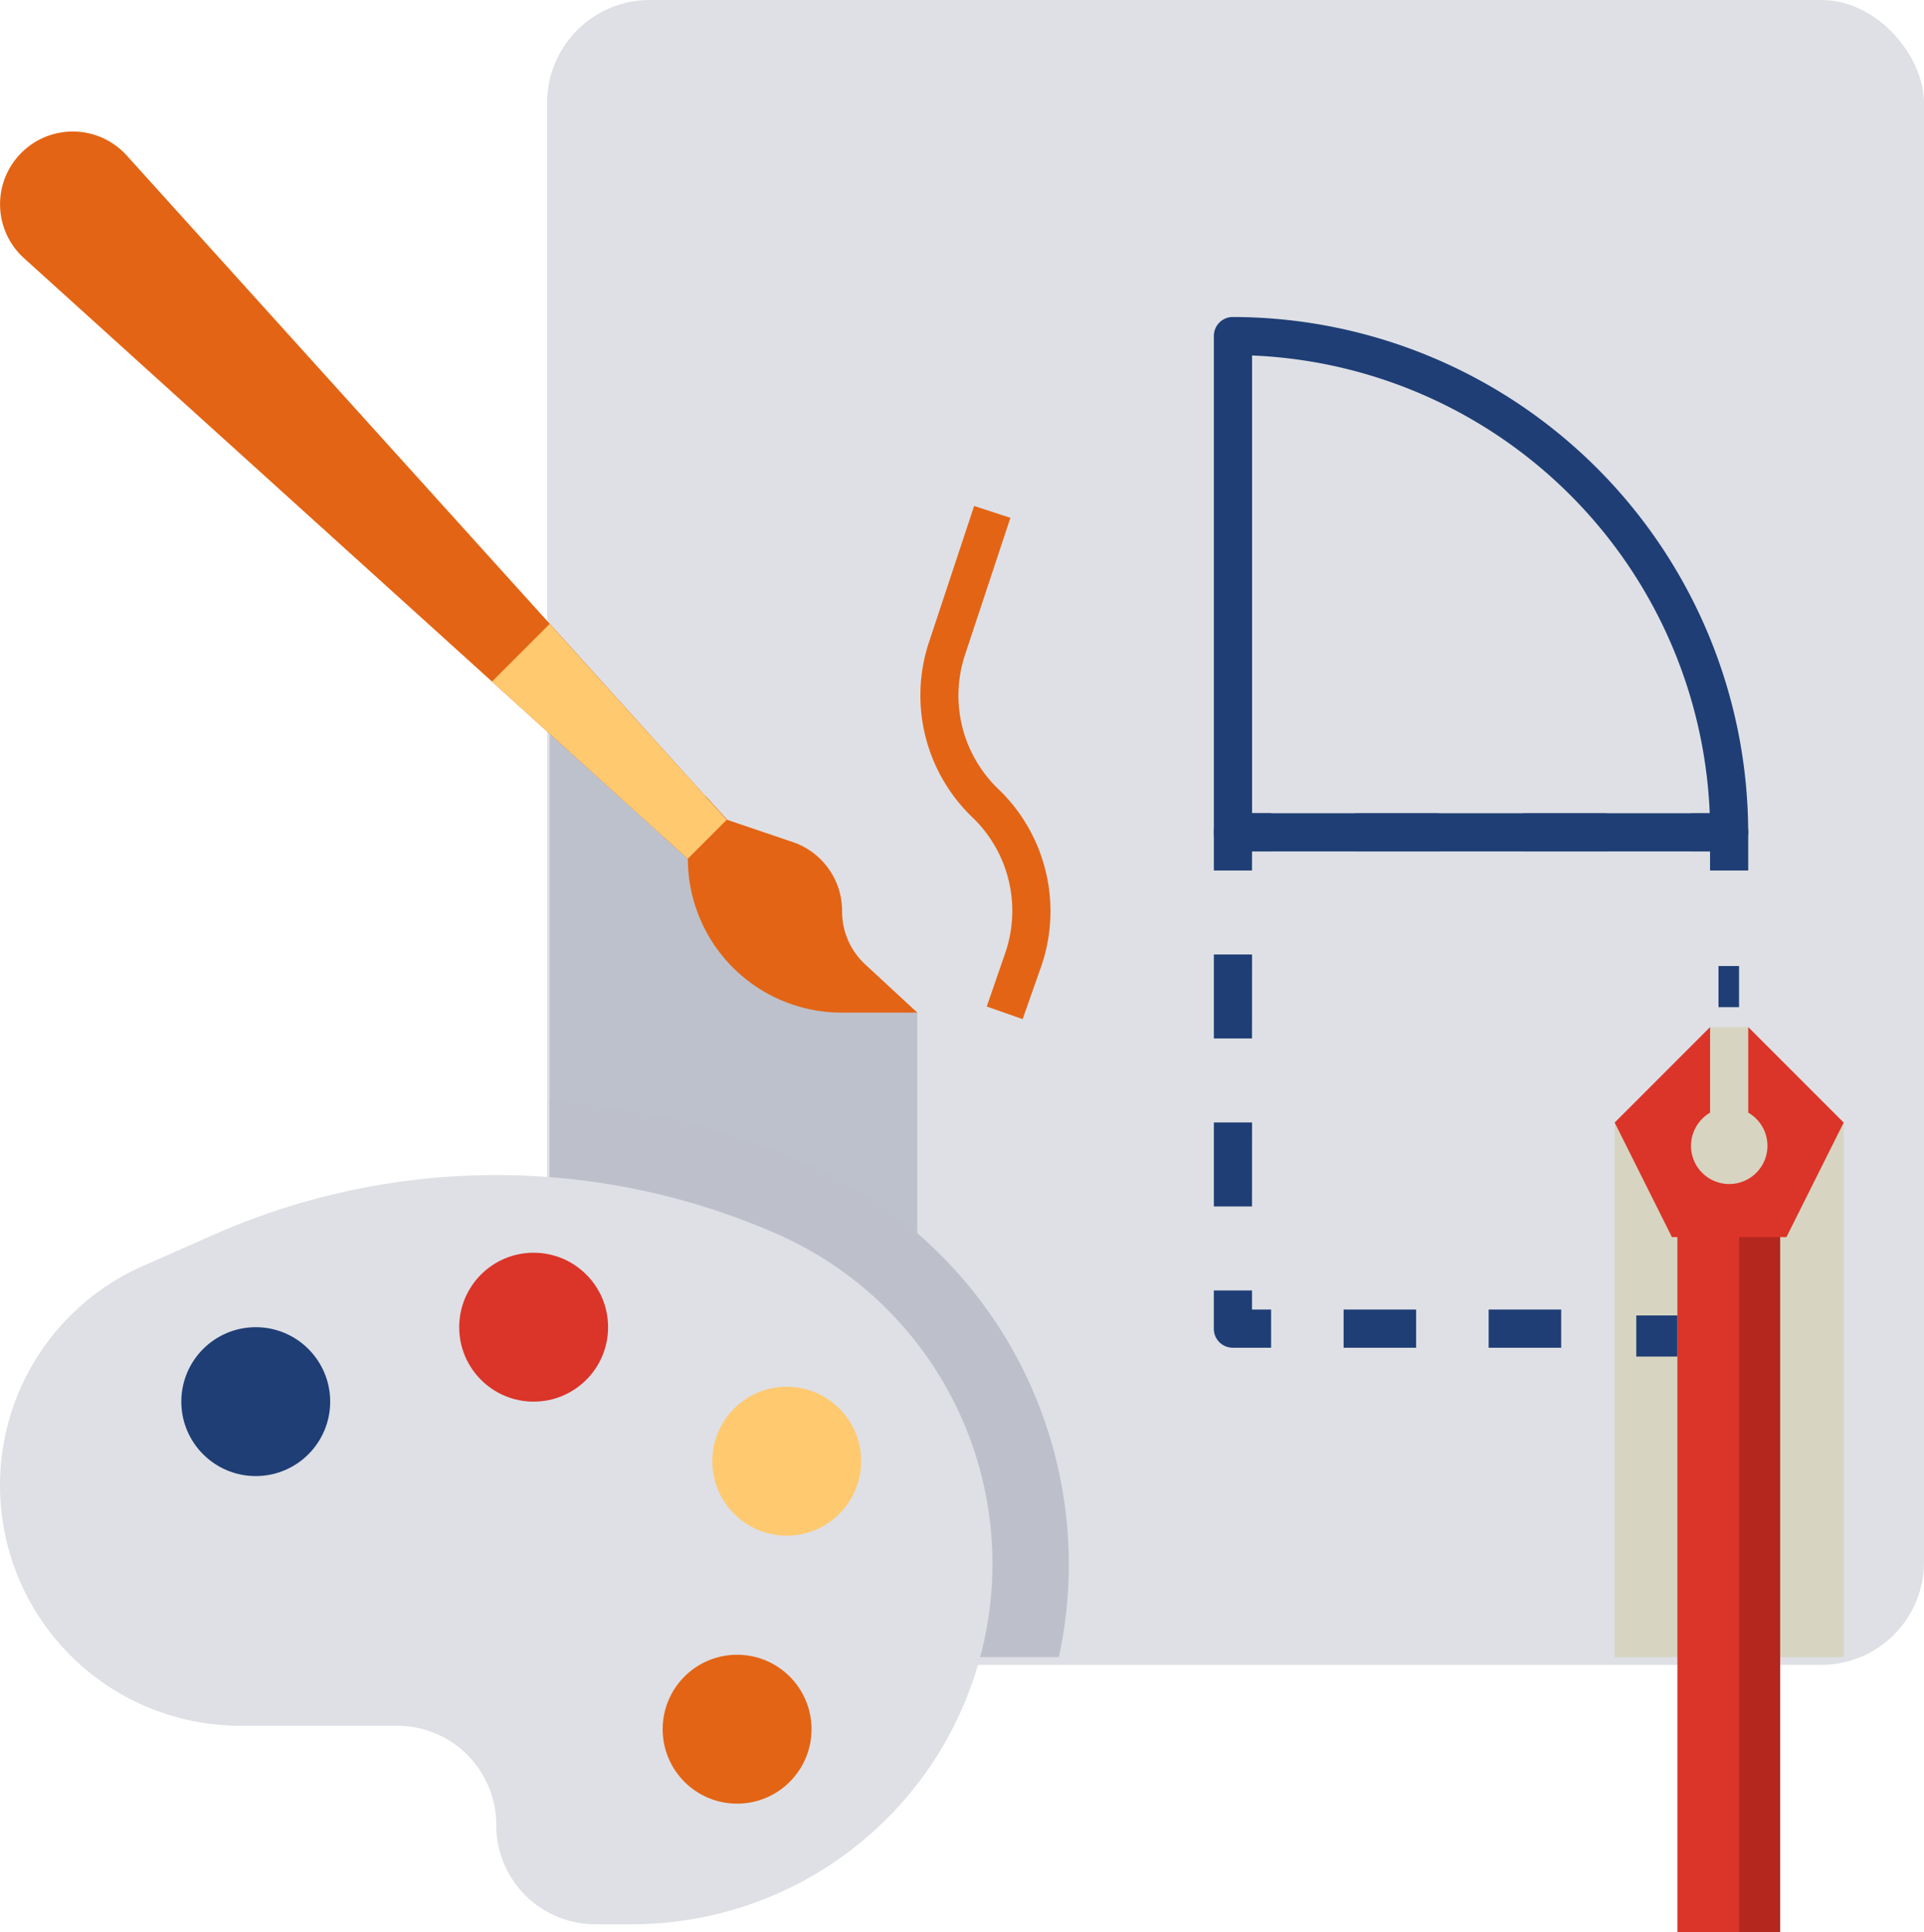
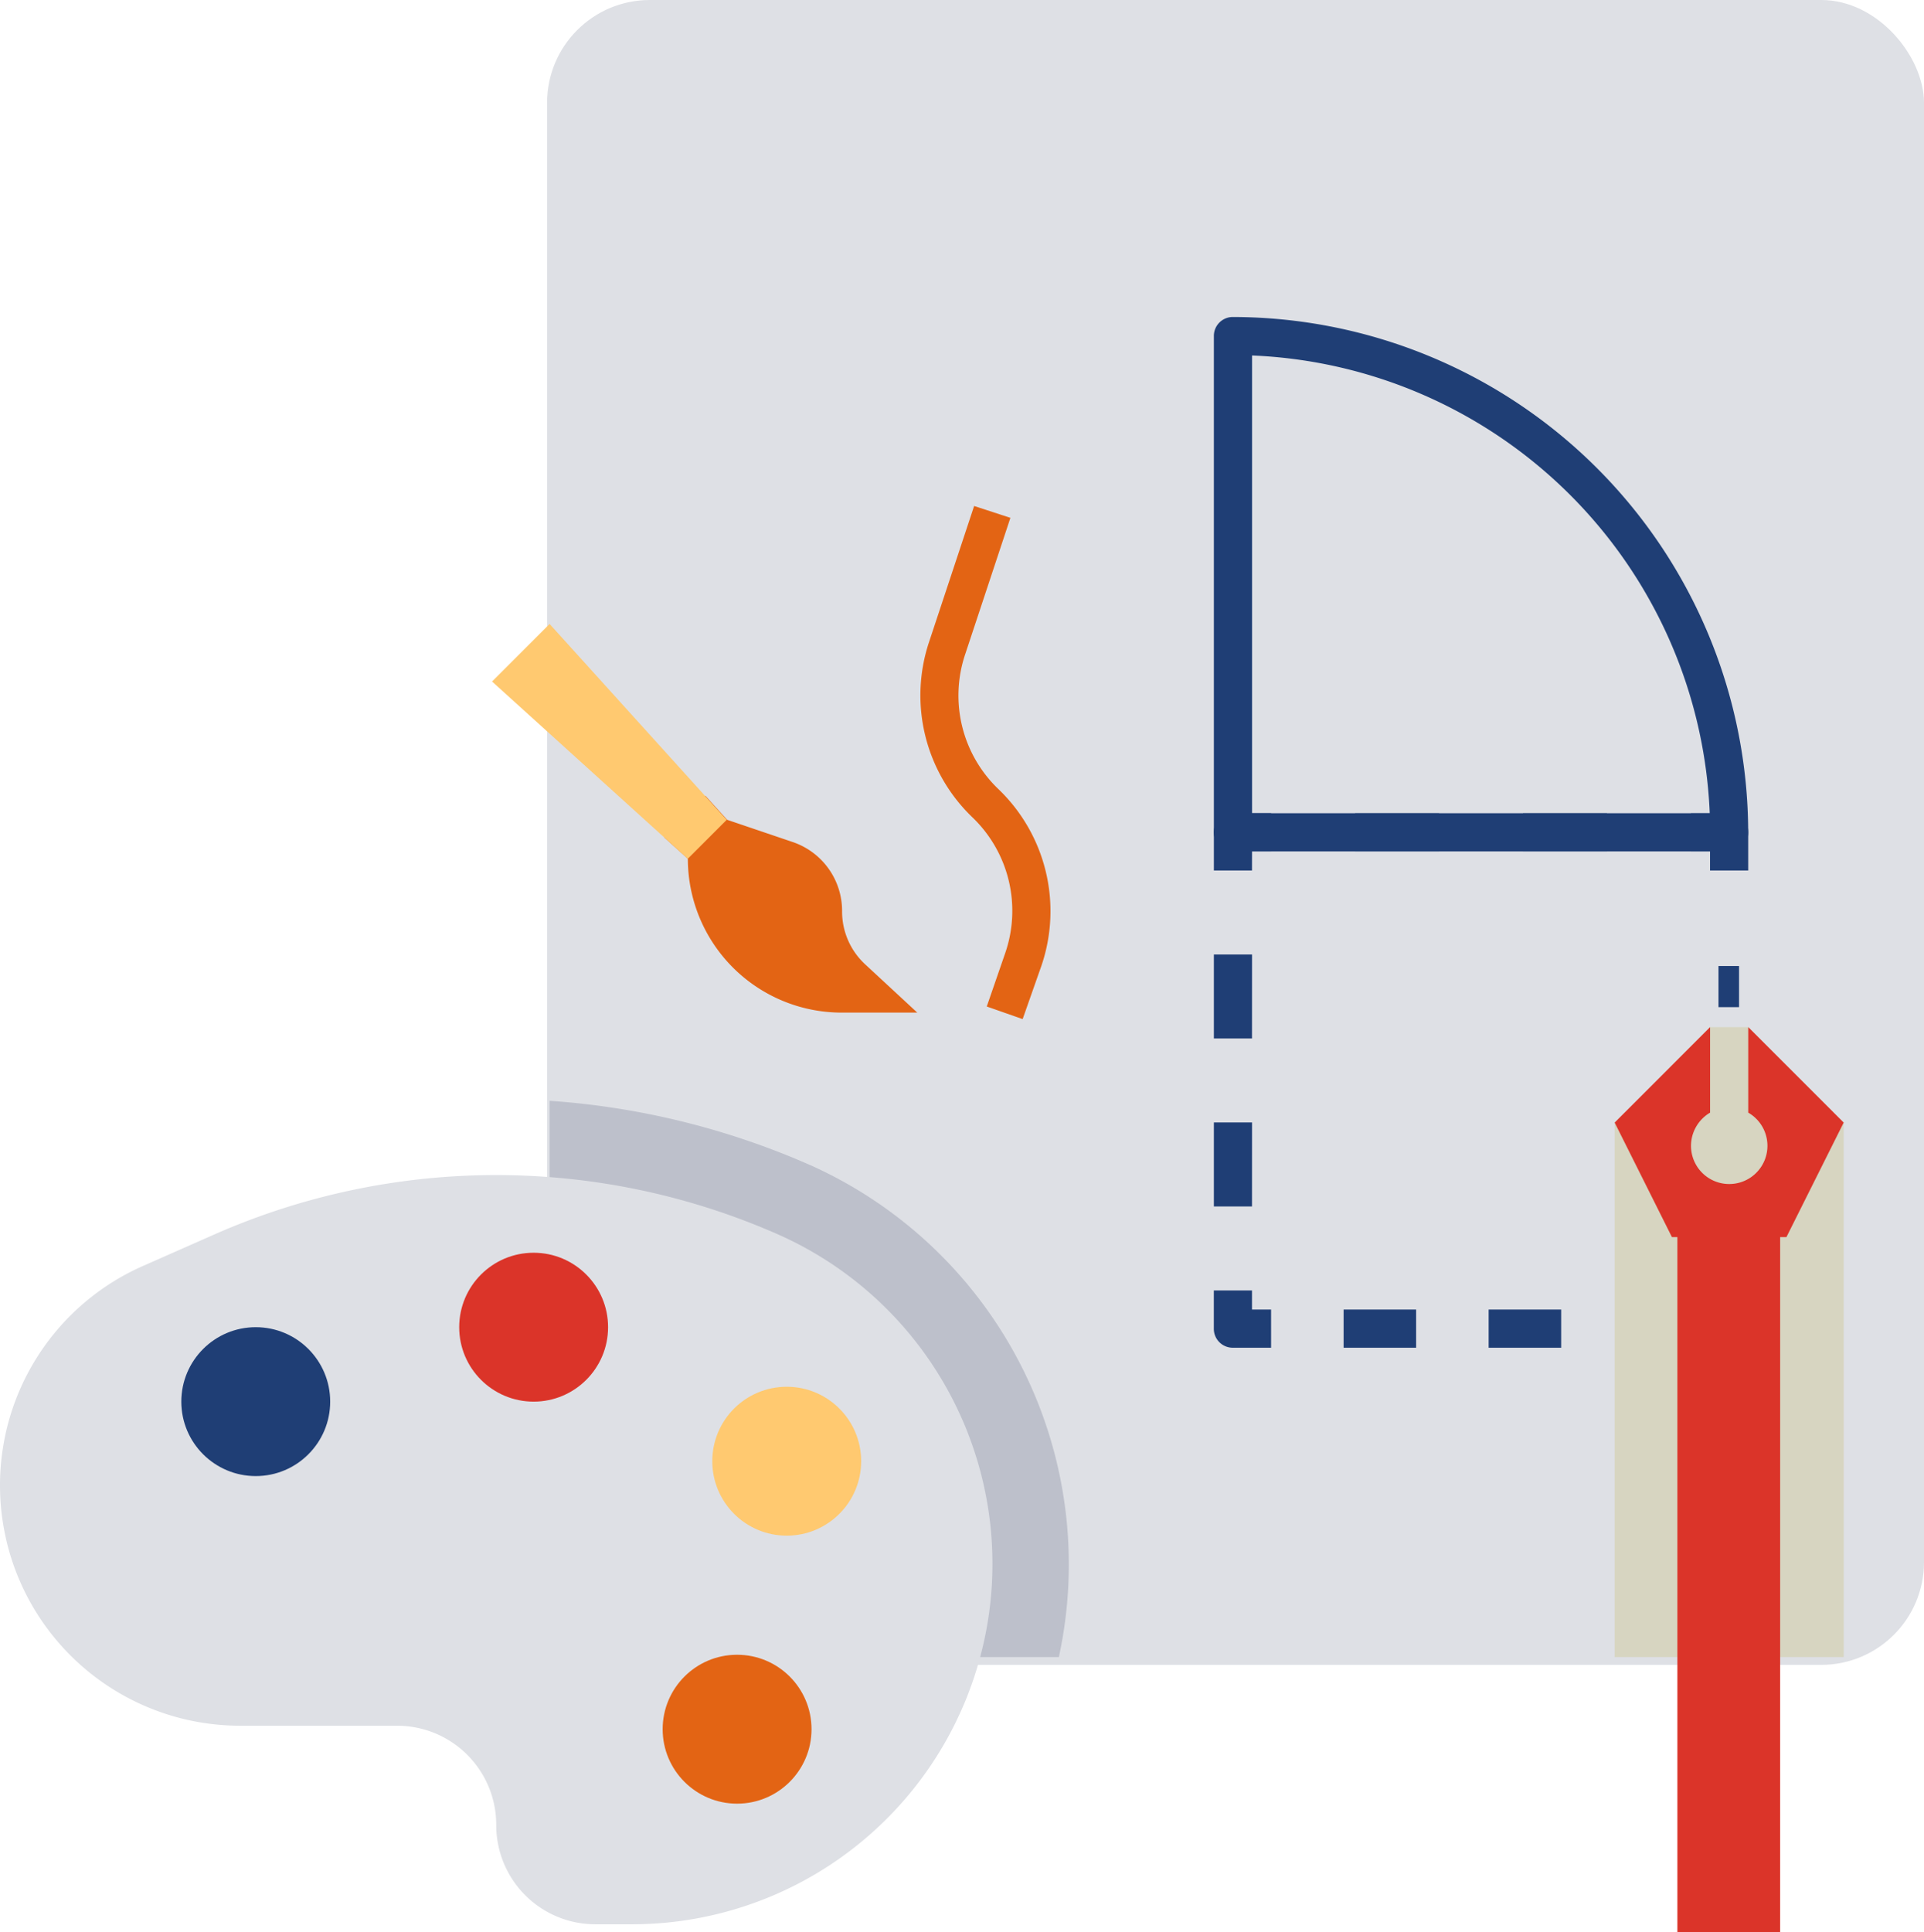
<svg xmlns="http://www.w3.org/2000/svg" width="93.622" height="94" viewBox="0 0 93.622 94">
  <g id="icon-mejora-de-imagen" transform="translate(-5 -4.622)">
    <rect id="Rectángulo_26" data-name="Rectángulo 26" width="67" height="81" rx="5" transform="translate(31.622 4.622)" fill="#dee0e5" />
-     <path id="Trazado_880" data-name="Trazado 880" d="M149,228.306h17.887V196.953l-9.269-6.91L149,180.7Z" transform="translate(-117.253 -143.065)" fill="#bdc1cb" />
    <path id="Trazado_881" data-name="Trazado 881" d="M439.145,302.648H428v-26L432.644,272H434.5l4.644,4.644Z" transform="translate(-344.43 -217.406)" fill="#d7d5c1" />
    <path id="Trazado_882" data-name="Trazado 882" d="M161.575,294.383A37.853,37.853,0,0,0,149,291.3v27.063h24.778a21.285,21.285,0,0,0-12.2-23.98Z" transform="translate(-117.253 -233.121)" fill="#bdc0cb" />
    <path id="Trazado_883" data-name="Trazado 883" d="M29.147,342.373h0a4.82,4.82,0,0,0,4.829,4.829h1.783a17.543,17.543,0,0,0,17.534-17.534h0A17.536,17.536,0,0,0,42.818,313.62h0a34,34,0,0,0-27.342,0l-3.492,1.542A11.655,11.655,0,0,0,5,325.86H5a11.693,11.693,0,0,0,11.683,11.683h7.634A4.82,4.82,0,0,1,29.147,342.373Z" transform="translate(0 -248.959)" fill="#dee0e5" />
    <circle id="Elipse_7" data-name="Elipse 7" cx="3.622" cy="3.622" r="3.622" transform="translate(37.245 85.13)" fill="#e36414" />
    <circle id="Elipse_8" data-name="Elipse 8" cx="3.622" cy="3.622" r="3.622" transform="translate(39.66 72.091)" fill="#ffc970" />
    <circle id="Elipse_9" data-name="Elipse 9" cx="3.622" cy="3.622" r="3.622" transform="translate(27.345 65.571)" fill="#db3429" />
    <circle id="Elipse_10" data-name="Elipse 10" cx="3.622" cy="3.622" r="3.622" transform="translate(13.823 69.193)" fill="#1f3e75" />
    <path id="Trazado_884" data-name="Trazado 884" d="M191.315,160.148h-3.678a7.487,7.487,0,0,1-7.486-7.486h0L179,151.623l2.006-2.025,1.059,1.17,3.176,1.077a3.537,3.537,0,0,1,2.415,3.362h0a3.5,3.5,0,0,0,1.152,2.619Zm5.127.316-1.746-.613.892-2.582a6.3,6.3,0,0,0-1.6-6.631,8.218,8.218,0,0,1-2.117-8.47l2.21-6.668,1.765.576-2.21,6.668a6.3,6.3,0,0,0,1.635,6.538,8.227,8.227,0,0,1,2.08,8.6Z" transform="translate(-141.68 -106.26)" fill="#e36414" />
    <path id="Trazado_885" data-name="Trazado 885" d="M348.076,112H323.929a.92.92,0,0,1-.929-.929V86.929a.92.92,0,0,1,.929-.929A25.113,25.113,0,0,1,349,111.076.92.92,0,0,1,348.076,112Zm-23.218-1.857h22.271a23.246,23.246,0,0,0-22.271-22.271Z" transform="translate(-258.933 -65.955)" fill="#1f3e75" />
    <rect id="Rectángulo_27" data-name="Rectángulo 27" width="5" height="36" transform="translate(86.622 62.622)" fill="#db3429" />
-     <rect id="Rectángulo_28" data-name="Rectángulo 28" width="2" height="36" transform="translate(89.622 62.622)" fill="#b3271e" />
-     <rect id="Rectángulo_29" data-name="Rectángulo 29" width="2" height="2" transform="translate(84.622 68.622)" fill="#1f3e75" />
    <path id="Trazado_886" data-name="Trazado 886" d="M339.9,242h-3.529v-1.857H339.9Zm-7.058,0h-3.529v-1.857h3.529Zm-7.058,0h-1.857a.92.92,0,0,1-.929-.929v-1.857h1.857v.929h.929Zm-.929-6.873H323v-4.086h1.857Zm0-8.173H323v-4.086h1.857Zm0-8.173H323v-1.857a.92.92,0,0,1,.929-.929h1.857v1.857h-.929Zm17.274-.929h-4.086V216h4.086Zm-8.173,0h-4.086V216h4.086Zm15.045.929h-1.857v-.929h-.929V216h1.857a.92.92,0,0,1,.929.929Z" transform="translate(-258.933 -171.808)" fill="#1f3e75" />
    <rect id="Rectángulo_30" data-name="Rectángulo 30" width="1" height="2" transform="translate(88.622 51.622)" fill="#1f3e75" />
    <path id="Trazado_887" data-name="Trazado 887" d="M434.5,272v4.161a1.86,1.86,0,1,1-2.786,1.616,1.881,1.881,0,0,1,.929-1.616V272L428,276.644l2.786,5.572h5.572l2.786-5.572Z" transform="translate(-344.43 -217.406)" fill="#db3429" />
-     <path id="Trazado_888" data-name="Trazado 888" d="M40.381,70.905,38.487,72.8,6.186,43.582a3.536,3.536,0,0,1-.13-5.127h0a3.536,3.536,0,0,1,5.127.13Z" transform="translate(-0.016 -26.397)" fill="#e36414" />
    <path id="Trazado_889" data-name="Trazado 889" d="M133.9,169.2l2.8-2.8,8.619,9.529-1.895,1.895Z" transform="translate(-104.957 -131.421)" fill="#ffc970" />
  </g>
</svg>